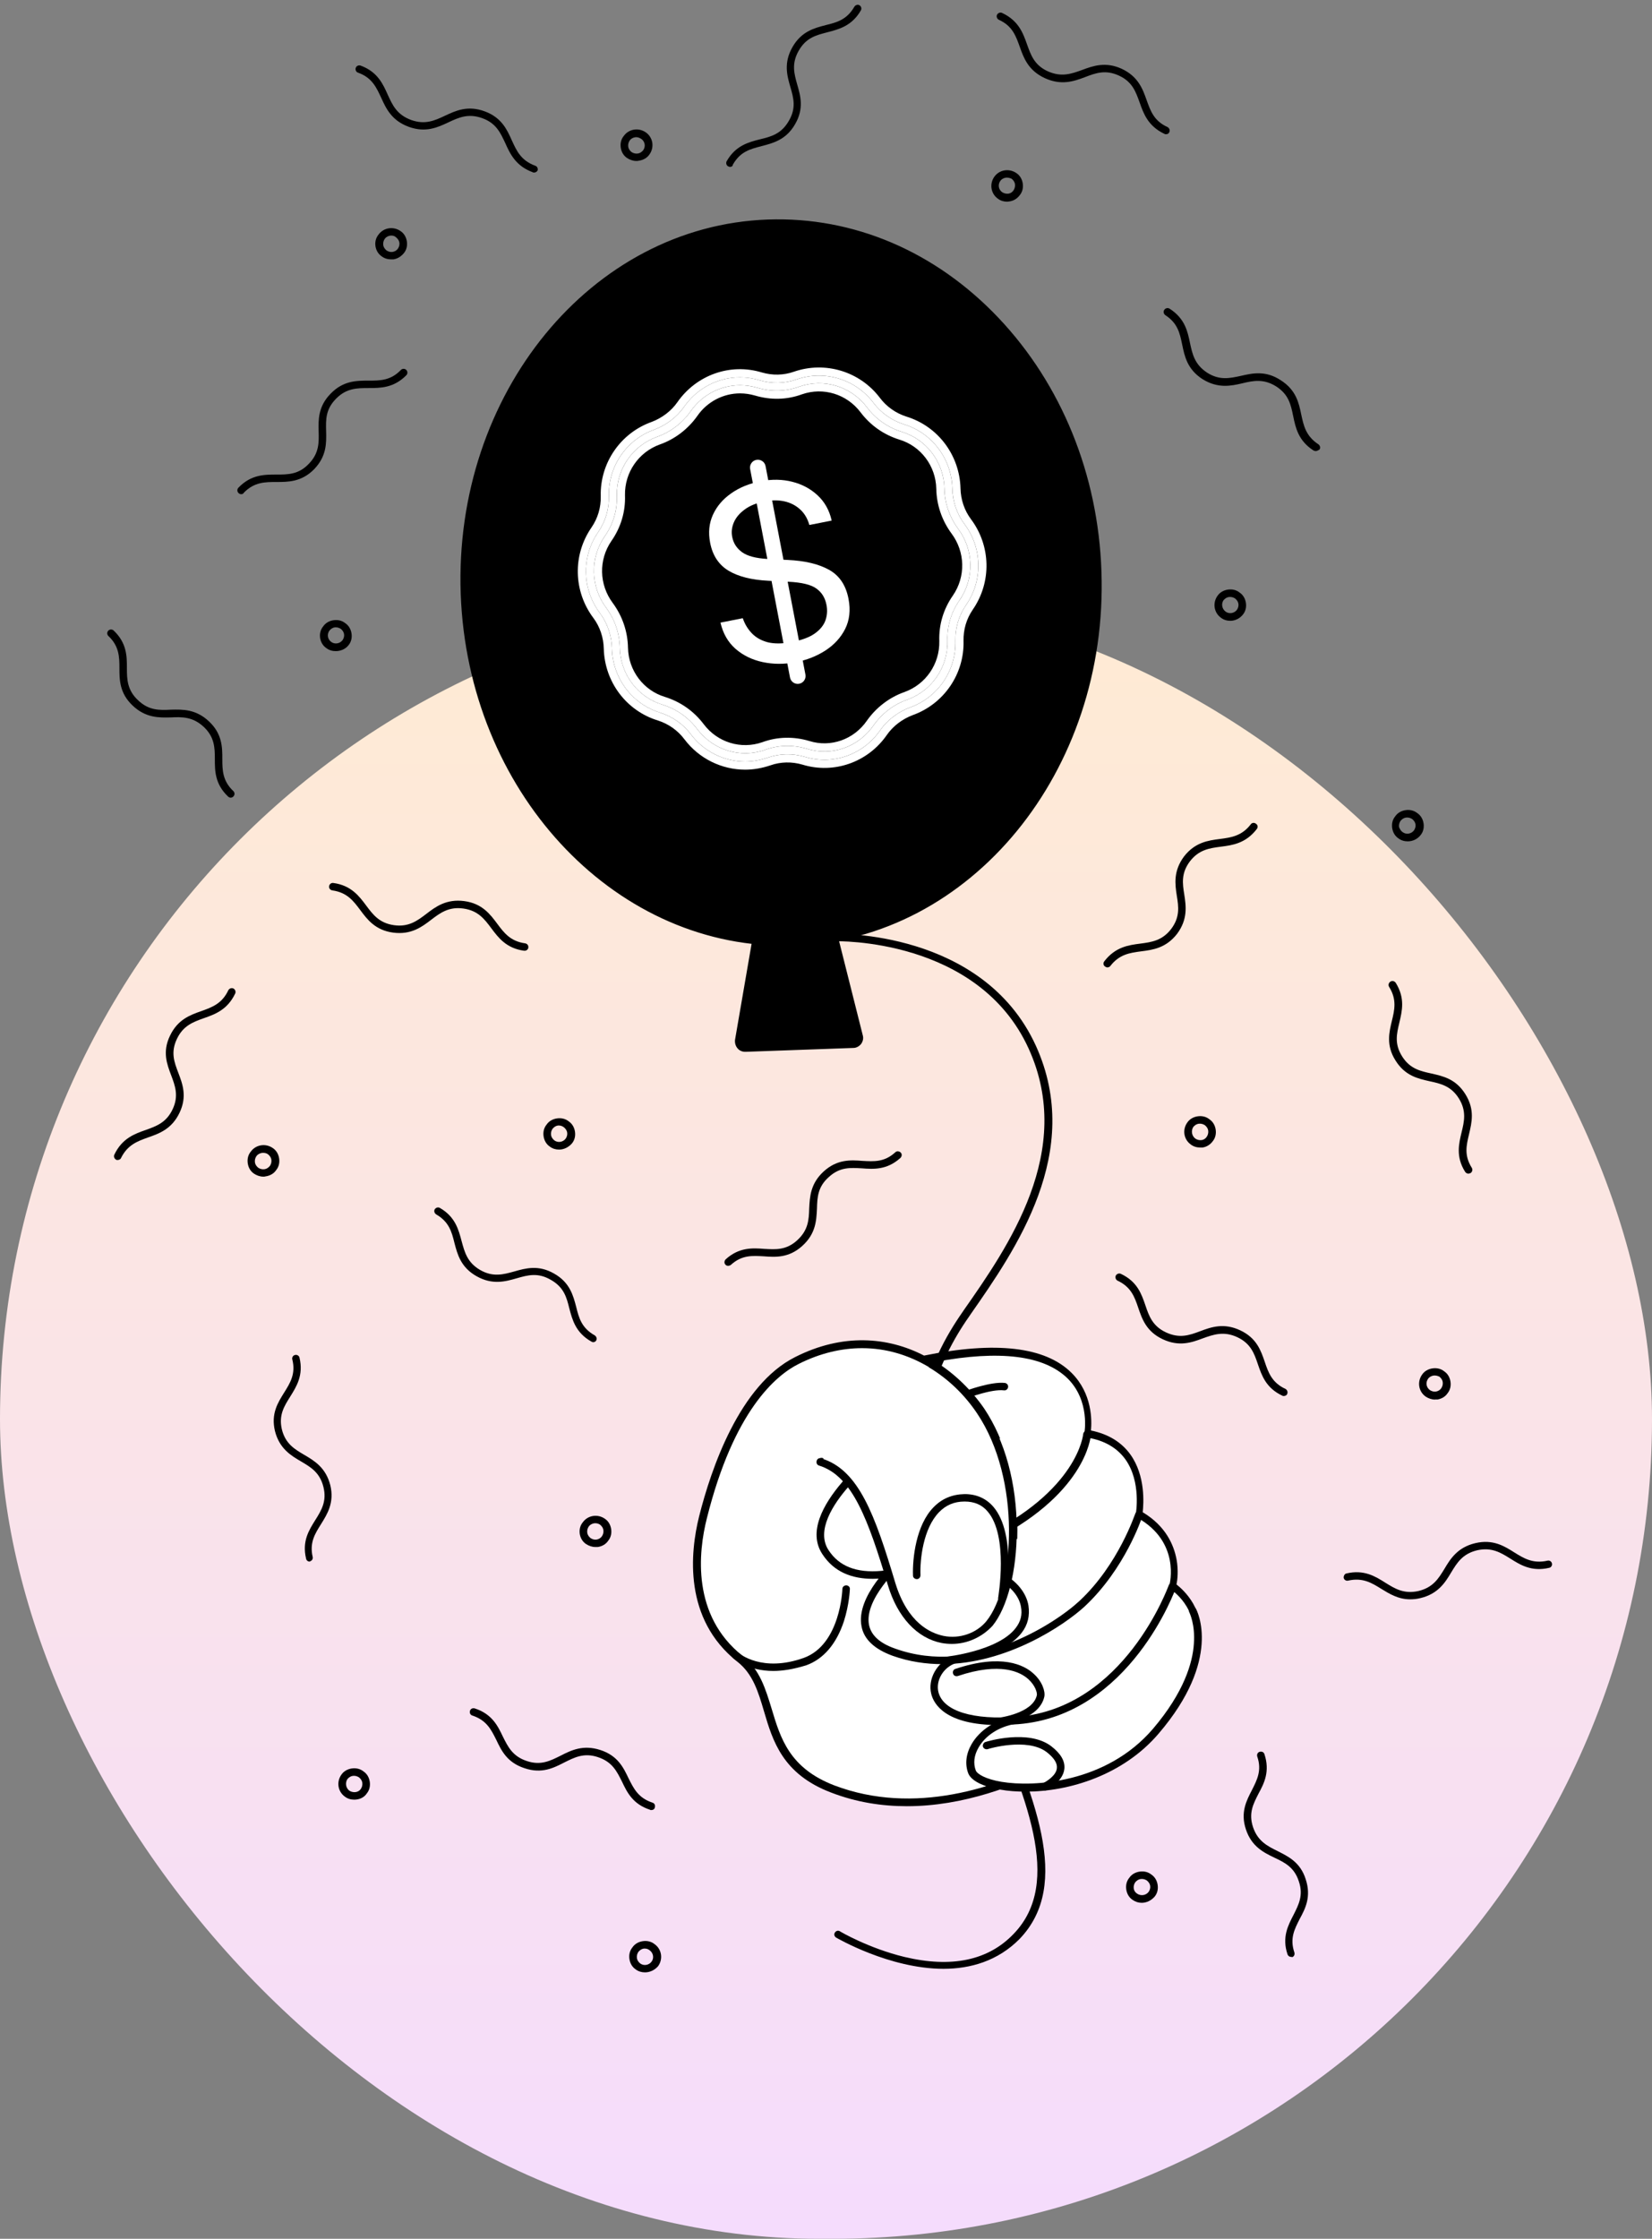
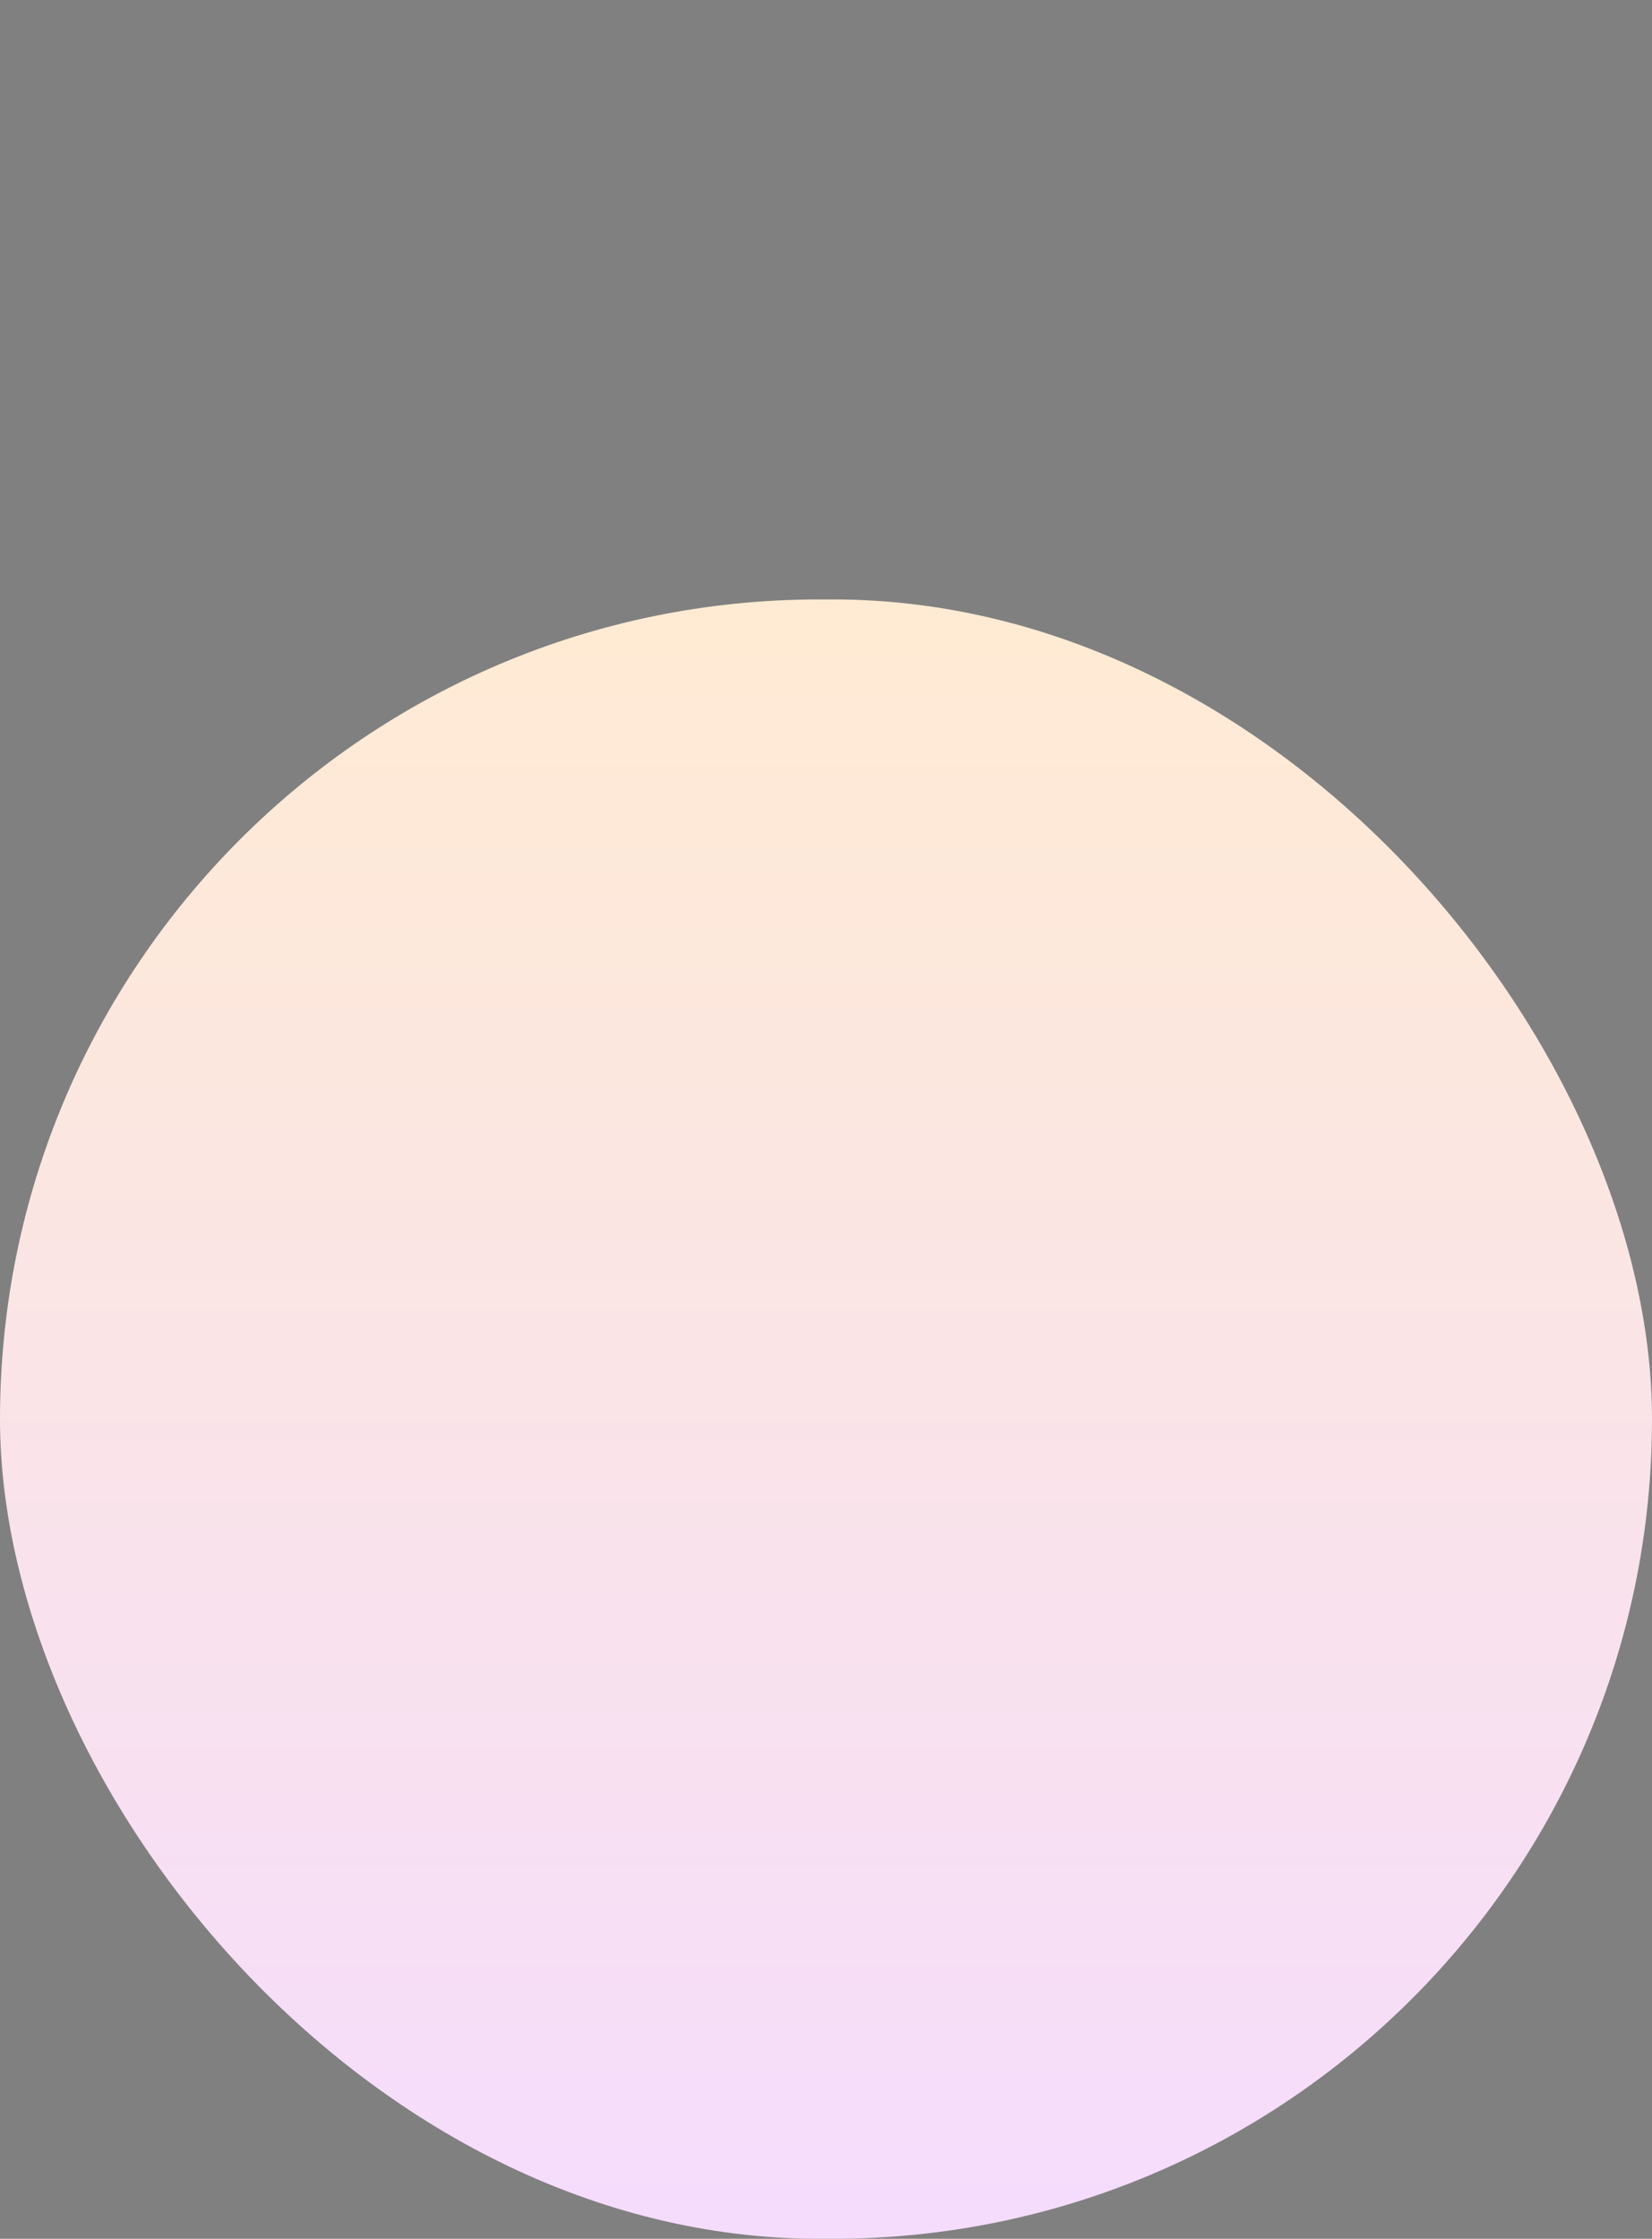
<svg xmlns="http://www.w3.org/2000/svg" width="203" height="275" viewBox="0 0 203 275" fill="none">
  <rect x="0" y="0" width="203" height="275" fill="#808080" stroke="none" />
  <rect y="73.63" width="203" height="201.37" rx="100.685" fill="url(#paint0_linear_20083_125028)" />
  <g clip-path="url(#clip0_20083_125028)">
    <path d="M100.758 179.546C105.095 180.861 107.08 186.374 109.543 194.516C112.005 202.658 118.805 202.694 121.525 199.372C124.98 195.137 126.12 181.737 120.386 173.266C116.048 166.84 107.411 162.386 97.964 167.132C91.311 170.455 87.856 180.642 86.423 186.374C85.173 191.376 84.806 198.897 90.944 203.753C95.98 207.733 92.745 216.058 102.338 219.745C122.444 227.413 145.784 206.09 146.85 201.672C147.916 197.291 144.057 194.808 144.057 194.808C144.057 194.808 145.6 189.185 139.94 186.009C139.94 186.009 141.52 177.356 133.581 176.078C133.581 176.078 136.338 162.276 113.512 167.023" fill="white" />
    <path d="M111.454 221.863C108.366 221.863 105.242 221.388 102.118 220.183C96.163 217.92 94.95 213.83 93.884 210.216C93.186 207.843 92.524 205.615 90.613 204.118C83.96 198.861 84.806 190.682 85.908 186.264C87.379 180.423 90.87 170.126 97.707 166.694C103.551 163.737 109.101 164.212 113.549 166.512C122.334 164.723 128.435 165.416 131.67 168.629C134.243 171.185 134.169 174.508 134.059 175.713C136.191 176.151 137.808 177.137 138.911 178.67C140.785 181.299 140.528 184.694 140.418 185.753C143.285 187.469 144.24 189.806 144.571 191.522C144.828 192.909 144.681 194.078 144.571 194.625C145.453 195.319 148.247 197.839 147.291 201.782C146.629 204.484 139.278 211.859 129.685 216.861C124.87 219.38 118.364 221.863 111.454 221.863ZM105.94 165.599C103.478 165.599 100.831 166.183 98.148 167.534C95.355 168.921 90.172 173.266 86.864 186.483C85.798 190.682 84.989 198.423 91.238 203.388C93.37 205.068 94.068 207.441 94.84 209.96C95.906 213.502 97.009 217.19 102.522 219.307C112.336 223.031 122.517 219.599 129.317 216.058C138.837 211.092 145.894 203.753 146.446 201.599C147.438 197.583 143.909 195.246 143.873 195.246C143.689 195.137 143.615 194.918 143.689 194.735C143.762 194.516 145.049 189.404 139.793 186.447C139.609 186.337 139.536 186.155 139.572 185.972C139.572 185.936 140.271 182.029 138.286 179.254C137.257 177.83 135.676 176.917 133.618 176.589C133.508 176.552 133.397 176.516 133.324 176.406C133.25 176.297 133.213 176.187 133.25 176.041C133.25 176.005 133.985 172.098 131.192 169.323C128.288 166.475 122.848 165.818 114.982 167.278C117.372 168.775 119.393 170.784 120.937 173.011C123.547 176.917 125.017 182.212 125.017 187.907C125.017 192.909 123.877 197.4 122.04 199.664C120.606 201.417 118.217 202.256 115.901 201.782C112.887 201.198 110.461 198.605 109.285 194.662C106.859 186.63 104.948 181.262 100.831 179.984C100.574 179.911 100.464 179.656 100.537 179.4C100.611 179.145 100.868 178.999 101.125 179.108C105.72 180.496 107.705 186.082 110.204 194.406C111.711 199.335 114.541 200.577 116.122 200.905C118.107 201.307 120.165 200.577 121.378 199.116C124.87 194.845 125.715 181.7 120.239 173.558C116.967 169.068 111.895 165.599 105.94 165.599Z" fill="black" />
    <path d="M104.838 128.248L91.606 128.722C91.091 128.759 90.687 128.284 90.76 127.809L92.966 115.03C93.002 114.665 93.333 114.41 93.701 114.373L101.53 114.081C101.897 114.045 102.265 114.337 102.338 114.702L105.499 127.298C105.683 127.736 105.352 128.211 104.838 128.248Z" fill="black" />
    <path d="M91.569 129.197C91.201 129.197 90.87 129.051 90.65 128.796C90.393 128.503 90.282 128.138 90.319 127.737L92.524 114.958C92.598 114.374 93.076 113.935 93.701 113.899L101.566 113.607C102.155 113.57 102.706 113.972 102.853 114.593L106.014 127.153C106.124 127.518 106.051 127.883 105.83 128.211C105.61 128.503 105.242 128.722 104.874 128.722L91.642 129.197C91.606 129.197 91.569 129.197 91.569 129.197ZM101.64 114.52L93.774 114.812C93.627 114.812 93.48 114.921 93.48 115.067L91.238 127.846C91.238 127.956 91.238 128.065 91.311 128.138C91.348 128.175 91.422 128.248 91.569 128.248L104.801 127.773C104.948 127.773 105.021 127.7 105.058 127.627C105.095 127.591 105.132 127.481 105.095 127.372L101.934 114.775C101.897 114.629 101.787 114.52 101.64 114.52Z" fill="black" />
    <path d="M115.938 241.835C109.285 241.835 102.816 238.037 102.743 238.001C102.522 237.855 102.449 237.599 102.596 237.38C102.743 237.161 103 237.088 103.22 237.234C103.257 237.271 106.749 239.315 111.123 240.374C116.93 241.762 121.451 240.812 124.576 237.526C130.641 231.21 126.12 220.695 120.863 208.5C118.989 204.118 117.041 199.627 115.46 195.027C109.322 177.063 114.137 167.096 118.29 161.144L118.437 160.925C123.877 153.148 132.111 141.392 126.414 128.832C120.202 115.14 102.706 115.615 102.559 115.615L93.223 115.943C92.966 115.943 92.745 115.761 92.745 115.505C92.745 115.25 92.929 115.031 93.186 115.031L102.522 114.702C102.706 114.702 120.79 114.191 127.296 128.467C133.213 141.501 124.796 153.514 119.246 161.473L119.099 161.692C110.719 173.595 113.255 185.607 116.379 194.735C117.96 199.299 119.871 203.79 121.746 208.135C127.112 220.621 131.78 231.429 125.274 238.183C122.591 240.885 119.246 241.835 115.938 241.835Z" fill="black" />
    <path d="M135.051 70.158C135.933 94.511 119.209 114.921 97.744 115.688C76.242 116.454 58.121 97.322 57.239 72.933C56.356 48.58 73.08 28.17 94.546 27.403C116.048 26.636 134.169 45.805 135.051 70.158Z" fill="black" />
    <path d="M91.576 93.542C89.014 93.542 86.519 92.351 84.901 90.206C83.957 88.947 82.642 88.028 81.159 87.552C77.687 86.496 75.293 83.331 75.192 79.655C75.158 78.089 74.653 76.558 73.709 75.298C71.517 72.371 71.416 68.389 73.506 65.36C74.417 64.032 74.855 62.501 74.821 60.935C74.72 57.293 76.979 53.991 80.418 52.766C81.867 52.221 83.182 51.234 84.058 49.975C86.149 46.98 89.857 45.652 93.329 46.707C94.847 47.15 96.431 47.116 97.881 46.605C101.319 45.414 105.129 46.571 107.32 49.464C108.264 50.724 109.579 51.643 111.062 52.119C114.535 53.174 116.928 56.34 117.029 60.016C117.063 61.581 117.569 63.113 118.513 64.373C120.704 67.3 120.805 71.282 118.715 74.311C117.805 75.639 117.366 77.17 117.4 78.736C117.501 82.378 115.243 85.68 111.804 86.905C110.354 87.45 109.039 88.436 108.163 89.696C106.073 92.725 102.331 94.019 98.892 92.963C97.375 92.521 95.79 92.555 94.341 93.066C93.431 93.372 92.487 93.542 91.576 93.542ZM90.936 47.32C88.576 47.32 86.284 48.477 84.868 50.52C83.856 51.949 82.407 53.072 80.755 53.651C77.721 54.74 75.731 57.633 75.799 60.867C75.866 62.637 75.361 64.373 74.316 65.87C72.461 68.559 72.562 72.065 74.484 74.652C75.563 76.115 76.136 77.817 76.17 79.587C76.237 82.82 78.361 85.645 81.429 86.564C83.148 87.109 84.598 88.13 85.677 89.56C87.632 92.147 90.969 93.168 94.004 92.112C95.656 91.5 97.442 91.466 99.162 91.976C102.196 92.929 105.5 91.772 107.354 89.083C108.365 87.654 109.815 86.531 111.467 85.952C114.501 84.863 116.49 81.969 116.423 78.736C116.355 76.966 116.861 75.23 117.906 73.733C119.76 71.044 119.659 67.538 117.737 64.951C116.658 63.488 116.085 61.786 116.052 60.016C115.984 56.782 113.86 53.957 110.793 53.038C109.073 52.494 107.624 51.473 106.545 50.043C104.589 47.456 101.252 46.435 98.218 47.49C96.566 48.103 94.779 48.137 93.06 47.626C92.352 47.422 91.644 47.32 90.936 47.32Z" fill="white" />
    <path fill-rule="evenodd" clip-rule="evenodd" d="M84.103 90.809L84.101 90.806C83.286 89.719 82.149 88.921 80.86 88.506C76.974 87.321 74.305 83.778 74.192 79.683L74.192 79.677C74.163 78.31 73.722 76.983 72.909 75.898L72.908 75.898C70.462 72.63 70.347 68.179 72.683 64.793C73.471 63.643 73.85 62.319 73.822 60.959C73.71 56.889 76.233 53.2 80.073 51.827C81.343 51.348 82.486 50.484 83.238 49.404L83.238 49.403C85.569 46.063 89.718 44.568 93.615 45.749C94.936 46.133 96.305 46.1 97.548 45.662L97.553 45.66L97.553 45.66C101.401 44.328 105.664 45.622 108.117 48.861L108.12 48.865C108.935 49.952 110.073 50.749 111.361 51.165C115.248 52.35 117.916 55.893 118.029 59.988L118.029 59.994C118.059 61.361 118.5 62.688 119.313 63.773L119.313 63.773C121.759 67.04 121.874 71.492 119.539 74.878C118.751 76.027 118.371 77.351 118.4 78.712C118.512 82.782 115.989 86.471 112.148 87.844C110.879 88.322 109.736 89.186 108.985 90.266C106.65 93.647 102.463 95.102 98.606 93.922C97.284 93.538 95.916 93.571 94.673 94.009L94.66 94.013L94.66 94.013C93.66 94.35 92.609 94.542 91.576 94.542C88.706 94.542 85.913 93.208 84.103 90.809ZM111.804 86.905C114.028 86.112 115.758 84.451 116.676 82.391C117.177 81.266 117.436 80.022 117.4 78.736C117.4 78.729 117.4 78.722 117.4 78.716C117.4 78.71 117.4 78.704 117.399 78.699C117.39 78.159 117.438 77.623 117.541 77.098C117.679 76.398 117.917 75.717 118.255 75.074C118.392 74.813 118.545 74.559 118.715 74.311C118.717 74.308 118.719 74.305 118.721 74.302C118.723 74.3 118.724 74.299 118.725 74.297C120.804 71.271 120.701 67.299 118.516 64.377C118.515 64.376 118.515 64.375 118.514 64.374C118.514 64.374 118.513 64.373 118.513 64.373C117.569 63.113 117.063 61.582 117.029 60.016C117.029 60.01 117.029 60.004 117.029 59.997C117.029 59.997 117.029 59.996 117.029 59.995C116.92 56.335 114.537 53.184 111.082 52.125C111.077 52.124 111.072 52.122 111.067 52.121C111.066 52.12 111.064 52.12 111.062 52.119C109.579 51.643 108.264 50.724 107.32 49.465C107.319 49.463 107.318 49.462 107.317 49.46C107.317 49.46 107.317 49.46 107.317 49.46C105.13 46.577 101.337 45.421 97.907 46.596C97.901 46.598 97.895 46.601 97.888 46.603C97.886 46.604 97.883 46.605 97.881 46.605C96.432 47.116 94.849 47.15 93.332 46.708C93.331 46.708 93.33 46.708 93.329 46.708C93.328 46.707 93.327 46.707 93.325 46.706C92.534 46.466 91.73 46.35 90.936 46.349C88.255 46.346 85.685 47.657 84.072 49.956C84.07 49.959 84.068 49.962 84.066 49.964C84.064 49.968 84.061 49.971 84.058 49.975C83.187 51.227 81.882 52.211 80.442 52.757C80.439 52.758 80.437 52.759 80.435 52.76C80.429 52.762 80.423 52.764 80.418 52.766C76.994 53.986 74.74 57.264 74.82 60.887C74.82 60.893 74.82 60.898 74.82 60.904C74.821 60.914 74.821 60.925 74.821 60.935C74.855 62.486 74.425 64.004 73.531 65.323C73.53 65.325 73.529 65.326 73.528 65.327C73.521 65.338 73.514 65.349 73.506 65.36C71.844 67.77 71.568 70.783 72.628 73.388C72.9 74.058 73.261 74.7 73.709 75.298C73.84 75.473 73.962 75.653 74.076 75.837C74.775 76.969 75.154 78.274 75.191 79.606C75.191 79.606 75.191 79.607 75.191 79.607C75.191 79.623 75.192 79.639 75.192 79.655C75.251 81.804 76.094 83.779 77.478 85.259C78.461 86.311 79.717 87.113 81.159 87.552C82.642 88.028 83.957 88.947 84.901 90.207C86.519 92.351 89.014 93.542 91.576 93.542C92.487 93.542 93.431 93.372 94.341 93.066C95.79 92.555 97.375 92.521 98.892 92.963C102.331 94.019 106.073 92.725 108.163 89.696C109.039 88.437 110.354 87.45 111.804 86.905ZM115.761 81.988C116.207 80.998 116.443 79.902 116.423 78.763C116.423 78.761 116.423 78.759 116.423 78.757C116.423 78.75 116.423 78.743 116.423 78.736C116.399 78.121 116.445 77.509 116.559 76.911C116.71 76.114 116.981 75.34 117.37 74.609C117.526 74.315 117.701 74.028 117.895 73.749C117.895 73.748 117.896 73.747 117.896 73.746C117.899 73.742 117.903 73.737 117.906 73.733C119.76 71.044 119.659 67.54 117.739 64.953C117.738 64.953 117.738 64.953 117.738 64.952C117.738 64.952 117.738 64.952 117.737 64.951C116.664 63.495 116.091 61.803 116.052 60.043C116.052 60.041 116.052 60.039 116.052 60.037C116.052 60.03 116.052 60.023 116.052 60.016C115.984 56.782 113.86 53.957 110.793 53.038C110.79 53.037 110.787 53.036 110.784 53.036C110.779 53.034 110.774 53.032 110.769 53.031C109.062 52.485 107.622 51.469 106.549 50.049C106.548 50.047 106.547 50.046 106.546 50.045C106.546 50.044 106.545 50.044 106.545 50.043C104.589 47.456 101.252 46.435 98.218 47.49C98.21 47.493 98.203 47.496 98.195 47.499C98.194 47.499 98.192 47.5 98.191 47.5C96.547 48.103 94.771 48.134 93.061 47.627C93.061 47.627 93.06 47.627 93.06 47.627C93.057 47.626 93.054 47.625 93.051 47.624C92.346 47.421 91.641 47.32 90.936 47.32C88.576 47.32 86.284 48.477 84.868 50.52C84.865 50.524 84.862 50.528 84.859 50.532C84.859 50.532 84.858 50.533 84.858 50.533C83.847 51.956 82.401 53.074 80.755 53.651C80.753 53.651 80.752 53.652 80.751 53.653C80.746 53.654 80.74 53.656 80.735 53.658C77.712 54.752 75.732 57.64 75.799 60.867C75.799 60.88 75.8 60.894 75.8 60.908C75.8 60.91 75.8 60.912 75.8 60.914C75.857 62.667 75.351 64.386 74.316 65.87C74.309 65.88 74.302 65.89 74.295 65.9C74.294 65.901 74.294 65.902 74.293 65.903C72.827 68.052 72.604 70.718 73.556 73.017C73.793 73.589 74.103 74.138 74.484 74.652C74.643 74.867 74.791 75.088 74.928 75.314C75.72 76.618 76.141 78.078 76.17 79.587C76.17 79.601 76.17 79.615 76.171 79.628C76.171 79.63 76.171 79.632 76.171 79.634C76.222 81.522 76.974 83.268 78.205 84.573C79.069 85.489 80.169 86.187 81.429 86.565C83.148 87.109 84.598 88.13 85.677 89.56C87.632 92.147 90.969 93.168 94.004 92.112C95.656 91.5 97.442 91.466 99.162 91.976C102.196 92.929 105.5 91.772 107.354 89.083C108.365 87.654 109.815 86.531 111.467 85.952C113.423 85.25 114.945 83.797 115.761 81.988ZM111.132 85.01C113.757 84.066 115.478 81.566 115.423 78.765C115.349 76.78 115.918 74.835 117.084 73.163C118.69 70.833 118.605 67.796 116.935 65.547L116.932 65.544C115.732 63.916 115.09 62.014 115.052 60.037C114.993 57.229 113.15 54.788 110.506 53.996L110.498 53.994L110.491 53.992C108.575 53.385 106.952 52.242 105.747 50.645C104.052 48.404 101.173 47.526 98.555 48.432C96.693 49.12 94.689 49.153 92.779 48.586C92.159 48.408 91.545 48.32 90.936 48.32C88.901 48.32 86.917 49.319 85.689 51.089L85.684 51.097L85.684 51.097C84.559 52.687 82.945 53.943 81.089 54.593C78.465 55.537 76.743 58.037 76.799 60.838C76.872 62.823 76.303 64.769 75.137 66.44C73.532 68.77 73.617 71.807 75.287 74.055L75.289 74.058C76.49 75.687 77.132 77.589 77.169 79.567C77.228 82.374 79.072 84.814 81.716 85.607L81.723 85.609L81.731 85.611C83.646 86.218 85.269 87.36 86.474 88.957C88.169 91.199 91.049 92.077 93.666 91.171C95.529 90.483 97.535 90.45 99.446 91.018L99.454 91.02L99.461 91.022C102.065 91.84 104.918 90.853 106.531 88.516L106.537 88.506L106.537 88.506C107.662 86.916 109.277 85.66 111.132 85.01Z" fill="white" />
    <path d="M97.765 81.341C99.134 81.079 100.357 80.599 101.435 79.899C102.512 79.199 103.32 78.316 103.858 77.248C104.394 76.169 104.531 74.947 104.27 73.582L104.264 73.551C103.946 71.89 103.152 70.704 101.881 69.993C100.61 69.282 98.911 68.878 96.786 68.78L94.324 68.659C92.89 68.582 91.844 68.305 91.185 67.828C90.526 67.351 90.123 66.726 89.975 65.954L89.969 65.922C89.858 65.34 89.926 64.757 90.174 64.172C90.431 63.575 90.876 63.045 91.508 62.585C92.138 62.113 92.964 61.78 93.985 61.584C94.849 61.419 95.651 61.419 96.392 61.584C97.133 61.75 97.768 62.072 98.296 62.553C98.835 63.031 99.218 63.665 99.446 64.455C99.449 64.472 99.466 64.484 99.484 64.48L102.181 63.948C102.19 63.946 102.196 63.938 102.194 63.929C101.911 62.678 101.338 61.652 100.476 60.852C99.611 60.042 98.571 59.484 97.356 59.179C96.151 58.872 94.87 58.849 93.511 59.109C92.09 59.381 90.87 59.877 89.851 60.599C88.83 61.309 88.081 62.187 87.604 63.233C87.136 64.265 87.02 65.401 87.257 66.638L87.263 66.67C87.561 68.225 88.315 69.37 89.525 70.103C90.733 70.826 92.367 71.237 94.427 71.337L96.889 71.458C98.531 71.539 99.676 71.819 100.324 72.298C100.981 72.764 101.393 73.431 101.558 74.299L101.565 74.331C101.69 74.986 101.642 75.621 101.421 76.233C101.198 76.835 100.754 77.37 100.091 77.837C99.435 78.291 98.513 78.632 97.323 78.86C96.165 79.081 95.18 79.094 94.367 78.899C93.563 78.691 92.91 78.328 92.407 77.81C91.904 77.292 91.531 76.679 91.286 75.97C91.285 75.969 91.285 75.967 91.285 75.966C91.282 75.95 91.266 75.939 91.249 75.942L88.55 76.475C88.541 76.477 88.535 76.485 88.537 76.494C88.845 77.817 89.458 78.884 90.377 79.695C91.307 80.504 92.421 81.048 93.718 81.326C95.016 81.604 96.365 81.609 97.765 81.341ZM97.077 83.221C97.177 83.745 97.683 84.088 98.206 83.988C98.729 83.888 99.072 83.382 98.972 82.859L94.073 57.253C93.973 56.729 93.468 56.386 92.944 56.486C92.421 56.587 92.078 57.092 92.178 57.615L97.077 83.221Z" fill="white" />
-     <path d="M96.347 116.162C75.175 116.162 57.496 97.067 56.614 72.969C55.731 48.397 72.639 27.732 94.362 26.965V27.44V26.965C104.874 26.6 114.946 30.872 122.701 39.05C130.42 47.192 134.941 58.255 135.345 70.158C136.227 94.73 119.32 115.396 97.597 116.162C97.192 116.126 96.788 116.162 96.347 116.162ZM95.649 27.841C95.244 27.841 94.803 27.841 94.399 27.878C73.228 28.645 56.687 48.835 57.569 72.933C58.415 96.556 75.727 115.249 96.347 115.249C96.751 115.249 97.156 115.249 97.56 115.213C118.768 114.446 135.272 94.255 134.426 70.194C133.985 58.511 129.611 47.703 122.04 39.707C114.762 32.04 105.463 27.841 95.649 27.841Z" fill="black" />
    <path d="M118.805 171.733C118.621 171.733 118.437 171.623 118.364 171.44C118.254 171.185 118.401 170.929 118.621 170.856C118.732 170.82 121.746 169.688 123.473 169.87C123.73 169.907 123.914 170.126 123.877 170.382C123.841 170.637 123.62 170.82 123.363 170.783C121.856 170.601 118.989 171.696 118.952 171.696C118.915 171.696 118.879 171.733 118.805 171.733Z" fill="black" />
    <path d="M146.519 197.875C146.519 197.875 149.68 203.717 141.961 212.699C134.243 221.68 120.386 220.183 119.43 217.701C118.474 215.218 120.79 212.005 124.686 211.348C128.582 210.69 133.838 202.475 133.838 202.475" fill="white" />
    <path d="M126.046 220.074C124.943 220.074 123.877 220.001 122.885 219.819C120.753 219.453 119.356 218.723 118.989 217.847C118.548 216.715 118.695 215.437 119.393 214.232C120.386 212.516 122.334 211.238 124.613 210.837C128.251 210.216 133.397 202.257 133.471 202.184C133.618 201.964 133.912 201.891 134.132 202.037C134.353 202.184 134.426 202.476 134.279 202.695C134.059 203.023 128.839 211.056 124.796 211.75C122.775 212.078 121.084 213.173 120.239 214.67C119.687 215.62 119.577 216.606 119.908 217.482C120.092 217.92 121.121 218.541 123.069 218.869C127.002 219.526 135.933 219.052 141.667 212.37C145.527 207.843 146.556 204.192 146.703 201.928C146.887 199.482 146.152 198.094 146.152 198.058C146.041 197.839 146.115 197.547 146.335 197.437C146.556 197.328 146.85 197.401 146.96 197.62C147.107 197.875 150.195 203.827 142.366 212.954C138.028 218.029 131.412 220.074 126.046 220.074Z" fill="black" />
    <path d="M144.056 194.845C144.056 194.845 138.69 210.216 125.09 211.311C112.557 212.334 113.586 205.36 117.041 203.9C120.496 202.439 129.795 197.145 129.795 197.145" fill="white" />
    <path d="M122.738 211.896C116.122 211.896 114.725 209.267 114.431 208.062C113.99 206.273 115.093 204.265 116.894 203.498C120.275 202.074 129.501 196.816 129.575 196.78C129.795 196.634 130.089 196.743 130.199 196.962C130.31 197.181 130.236 197.474 130.016 197.583C129.648 197.802 120.643 202.95 117.225 204.374C115.828 204.958 114.982 206.492 115.313 207.843C115.901 210.18 119.54 211.311 125.054 210.873C138.176 209.814 143.542 194.881 143.615 194.735C143.689 194.48 143.983 194.37 144.203 194.443C144.461 194.516 144.571 194.808 144.498 195.027C144.461 195.173 138.874 210.691 125.127 211.786C124.245 211.859 123.436 211.896 122.738 211.896Z" fill="black" />
    <path d="M133.581 176.151C133.581 176.151 133.103 183.344 120.9 189.185C112.189 193.348 104.691 195.538 101.456 190.646C98.075 185.571 109.212 177.392 109.212 177.392" fill="white" />
    <path d="M107.264 193.932C104.654 193.932 102.485 193.092 101.052 190.901C97.487 185.497 108.477 177.355 108.918 177.027C109.138 176.881 109.432 176.917 109.579 177.136C109.726 177.355 109.69 177.648 109.469 177.794C109.432 177.83 106.676 179.838 104.397 182.467C102.338 184.767 100.243 188.053 101.824 190.426C104.397 194.333 110.204 193.822 120.68 188.783C132.442 183.124 133.103 176.224 133.103 176.151C133.14 175.895 133.36 175.712 133.618 175.712C133.875 175.712 134.059 175.968 134.059 176.224C134.022 176.516 133.434 183.745 121.121 189.66C116.306 191.887 111.307 193.932 107.264 193.932Z" fill="black" />
    <path d="M139.903 186.045C139.903 186.045 137.881 192.362 132.956 196.962C129.354 200.321 119.43 206.382 109.837 202.95C101.456 199.956 110.351 191.96 110.351 191.96" fill="white" />
    <path d="M115.791 204.411C113.806 204.411 111.748 204.119 109.69 203.388C107.484 202.585 106.161 201.38 105.867 199.774C105.132 196.086 109.837 191.814 110.057 191.632C110.241 191.449 110.535 191.486 110.719 191.668C110.902 191.851 110.866 192.143 110.682 192.325C110.645 192.362 106.161 196.415 106.786 199.591C107.043 200.869 108.109 201.855 110.02 202.512C119.687 205.981 129.648 199.445 132.662 196.634C137.44 192.179 139.462 185.972 139.499 185.936C139.572 185.68 139.83 185.571 140.087 185.644C140.344 185.717 140.454 185.972 140.381 186.228C140.307 186.484 138.249 192.69 133.287 197.327C130.788 199.628 123.694 204.411 115.791 204.411Z" fill="black" />
    <path d="M128.362 219.928C128.178 219.928 128.031 219.818 127.921 219.672C127.81 219.453 127.921 219.161 128.141 219.051C128.582 218.832 129.795 218.102 129.869 217.189C129.942 216.569 129.501 215.911 128.619 215.218C126.23 213.392 121.415 214.816 121.378 214.853C121.121 214.926 120.863 214.78 120.79 214.561C120.716 214.341 120.863 214.049 121.084 213.976C121.304 213.903 126.377 212.37 129.17 214.487C130.346 215.4 130.898 216.313 130.788 217.299C130.604 218.905 128.619 219.855 128.509 219.928C128.509 219.928 128.435 219.928 128.362 219.928Z" fill="black" />
    <path d="M122.848 211.895C122.628 211.895 122.407 211.713 122.37 211.494C122.334 211.238 122.517 211.019 122.775 210.983C122.811 210.983 126.891 210.471 127.406 208.244C127.479 207.952 127.222 207.039 126.377 206.273C125.384 205.36 122.922 204.119 117.702 205.871C117.445 205.944 117.188 205.835 117.114 205.579C117.041 205.323 117.151 205.068 117.408 204.995C123.069 203.096 125.862 204.52 127.002 205.579C128.068 206.528 128.472 207.77 128.325 208.427C127.663 211.311 123.069 211.859 122.885 211.895H122.848Z" fill="black" />
    <path d="M116.342 204.41C116.122 204.41 115.901 204.228 115.865 204.009C115.828 203.753 116.012 203.534 116.269 203.498C116.342 203.498 122.628 202.804 124.796 199.993C125.421 199.189 125.642 198.35 125.458 197.364C125.237 196.086 124.208 194.845 122.664 194.078C119.614 192.508 115.313 192.909 110.829 195.1C110.608 195.21 110.314 195.137 110.204 194.881C110.094 194.662 110.167 194.37 110.425 194.26C115.166 191.924 119.797 191.522 123.106 193.238C124.907 194.151 126.119 195.648 126.377 197.218C126.561 198.459 126.303 199.591 125.531 200.577C123.105 203.717 116.636 204.411 116.342 204.447C116.342 204.411 116.342 204.41 116.342 204.41Z" fill="black" />
    <path d="M100.758 179.546C105.095 180.861 107.08 186.374 109.543 194.516C112.005 202.658 118.805 202.695 121.525 199.372C124.98 195.137 126.12 181.737 120.386 173.266C118.842 171.003 116.783 168.995 114.358 167.534" fill="white" />
    <path d="M116.967 201.928C116.563 201.928 116.122 201.891 115.718 201.818C112.704 201.234 110.278 198.642 109.101 194.698C106.676 186.666 104.764 181.299 100.648 180.021C100.39 179.948 100.28 179.692 100.353 179.437C100.427 179.181 100.684 179.035 100.942 179.145C105.536 180.532 107.521 186.118 110.02 194.443C111.527 199.372 114.358 200.613 115.938 200.942C117.923 201.344 119.981 200.613 121.194 199.153C124.686 194.881 125.531 181.737 120.055 173.595C118.511 171.295 116.489 169.36 114.174 167.972C113.953 167.826 113.88 167.571 114.027 167.315C114.174 167.059 114.431 167.023 114.688 167.169C117.114 168.629 119.246 170.674 120.863 173.047C123.51 176.954 124.943 182.248 124.943 187.944C124.943 192.946 123.804 197.437 121.966 199.701C120.68 201.088 118.879 201.928 116.967 201.928Z" fill="black" />
    <path d="M123.106 196.743C123.069 196.743 123.069 196.743 123.032 196.743C122.775 196.706 122.591 196.451 122.664 196.195C122.664 196.122 123.951 188.71 121.378 185.68C120.68 184.84 119.724 184.439 118.548 184.439C118.548 184.439 118.548 184.439 118.511 184.439C117.261 184.439 116.232 184.877 115.387 185.753C113.439 187.761 113.034 191.558 113.108 193.493C113.108 193.749 112.924 193.968 112.667 193.968C112.409 193.968 112.189 193.786 112.189 193.53C112.115 191.449 112.556 187.323 114.725 185.132C115.754 184.074 117.004 183.562 118.511 183.526C118.511 183.526 118.511 183.526 118.548 183.526C120.018 183.526 121.194 184.074 122.076 185.096C124.943 188.455 123.62 196.049 123.583 196.378C123.51 196.597 123.326 196.743 123.106 196.743Z" fill="black" />
    <path d="M95.024 205.25C91.936 205.25 90.209 203.79 90.135 203.717C89.951 203.534 89.915 203.242 90.099 203.059C90.282 202.877 90.576 202.84 90.76 203.023C90.87 203.132 93.664 205.469 98.773 203.644C103.294 202.001 103.514 195.21 103.514 195.173C103.514 194.917 103.735 194.735 103.992 194.735C104.25 194.735 104.47 194.954 104.433 195.21C104.433 195.283 104.36 197.072 103.698 199.153C102.779 201.928 101.199 203.79 99.067 204.556C97.523 205.031 96.2 205.25 95.024 205.25Z" fill="black" />
    <path d="M157.767 171.477C157.693 171.477 157.62 171.477 157.583 171.441C155.561 170.492 155.047 168.958 154.569 167.571C154.128 166.256 153.687 165.015 152.033 164.248C150.379 163.481 149.129 163.92 147.806 164.394C146.446 164.905 144.902 165.453 142.88 164.504C140.859 163.554 140.344 162.021 139.866 160.633C139.425 159.319 138.984 158.078 137.33 157.311C137.11 157.201 136.999 156.909 137.11 156.69C137.22 156.471 137.514 156.362 137.734 156.471C139.756 157.42 140.271 158.954 140.748 160.341C141.19 161.656 141.631 162.897 143.285 163.664C144.939 164.431 146.115 164.029 147.475 163.518C148.835 163.007 150.379 162.459 152.4 163.408C154.422 164.358 154.936 165.891 155.414 167.279C155.855 168.593 156.296 169.834 157.95 170.601C158.171 170.711 158.281 171.003 158.171 171.222C158.134 171.368 157.95 171.477 157.767 171.477Z" fill="black" />
    <path d="M158.649 240.374C158.465 240.374 158.281 240.265 158.208 240.046C157.509 237.964 158.281 236.504 158.943 235.226C159.568 233.985 160.192 232.816 159.604 231.1C159.053 229.384 157.914 228.8 156.59 228.179C155.304 227.559 153.797 226.829 153.099 224.711C152.4 222.63 153.172 221.169 153.834 219.891C154.458 218.65 155.083 217.482 154.495 215.766C154.422 215.51 154.532 215.254 154.789 215.181C155.047 215.108 155.304 215.218 155.377 215.473C156.076 217.591 155.341 219.052 154.642 220.33C154.017 221.571 153.393 222.703 153.981 224.455C154.569 226.171 155.745 226.756 156.995 227.376C158.281 228.033 159.788 228.727 160.45 230.845C161.148 232.962 160.413 234.423 159.715 235.701C159.09 236.942 158.465 238.074 159.053 239.827C159.127 240.082 159.016 240.338 158.759 240.411C158.759 240.374 158.722 240.374 158.649 240.374Z" fill="black" />
    <path d="M136.08 118.828C135.97 118.828 135.897 118.792 135.786 118.719C135.566 118.572 135.529 118.28 135.713 118.061C137.073 116.309 138.69 116.09 140.124 115.907C141.52 115.725 142.807 115.542 143.909 114.118C145.012 112.658 144.828 111.38 144.608 110.029C144.387 108.605 144.167 106.998 145.49 105.209C146.85 103.457 148.467 103.238 149.901 103.055C151.297 102.873 152.584 102.69 153.687 101.266C153.834 101.047 154.128 101.011 154.348 101.193C154.569 101.339 154.605 101.631 154.422 101.85C153.062 103.603 151.444 103.822 150.011 104.004C148.614 104.187 147.328 104.37 146.225 105.793C145.122 107.254 145.306 108.532 145.527 109.883C145.747 111.307 145.968 112.913 144.645 114.702C143.285 116.455 141.667 116.674 140.234 116.856C138.837 117.039 137.551 117.222 136.448 118.646C136.374 118.755 136.227 118.828 136.08 118.828Z" fill="black" />
    <path d="M180.445 144.167C180.298 144.167 180.151 144.094 180.041 143.948C178.865 142.086 179.269 140.479 179.6 139.092C179.93 137.741 180.224 136.463 179.269 134.929C178.313 133.396 177.027 133.104 175.667 132.812C174.233 132.483 172.653 132.154 171.477 130.256C170.3 128.394 170.705 126.787 171.035 125.4C171.366 124.049 171.66 122.771 170.705 121.238C170.558 121.019 170.631 120.726 170.852 120.58C171.072 120.434 171.366 120.507 171.513 120.726C172.689 122.625 172.285 124.195 171.954 125.619C171.624 127.006 171.33 128.211 172.285 129.745C173.241 131.278 174.527 131.57 175.887 131.862C177.321 132.191 178.901 132.52 180.077 134.418C181.254 136.317 180.849 137.887 180.519 139.311C180.188 140.698 179.894 141.903 180.849 143.436C180.996 143.656 180.923 143.948 180.702 144.094C180.592 144.13 180.519 144.167 180.445 144.167Z" fill="black" />
    <path d="M161.663 55.408C161.589 55.408 161.479 55.371 161.405 55.335C159.531 54.13 159.2 52.523 158.906 51.099C158.612 49.675 158.355 48.471 156.848 47.485C155.304 46.499 154.017 46.755 152.657 47.083C151.261 47.412 149.643 47.74 147.769 46.572C145.894 45.367 145.563 43.761 145.269 42.337C144.975 40.913 144.718 39.708 143.211 38.722C142.991 38.576 142.917 38.284 143.064 38.065C143.211 37.846 143.505 37.773 143.726 37.919C145.6 39.124 145.931 40.694 146.225 42.118C146.519 43.468 146.776 44.746 148.32 45.769C149.864 46.755 151.114 46.462 152.474 46.17C153.907 45.842 155.524 45.477 157.399 46.718C159.274 47.923 159.604 49.493 159.898 50.917C160.192 52.268 160.45 53.546 161.993 54.568C162.214 54.714 162.288 55.006 162.14 55.225C161.957 55.335 161.81 55.408 161.663 55.408Z" fill="black" />
    <path d="M143.285 16.486C143.211 16.486 143.138 16.486 143.101 16.45C141.079 15.501 140.528 13.967 140.05 12.616C139.572 11.302 139.168 10.06 137.514 9.294C135.86 8.527 134.647 8.965 133.324 9.476C131.964 9.987 130.42 10.535 128.362 9.586C126.34 8.637 125.789 7.103 125.311 5.752C124.833 4.438 124.429 3.196 122.738 2.43C122.517 2.32 122.407 2.028 122.517 1.809C122.628 1.59 122.922 1.48 123.142 1.59C125.164 2.539 125.715 4.073 126.193 5.424C126.671 6.738 127.075 7.979 128.729 8.746C130.42 9.513 131.633 9.075 132.956 8.6C134.316 8.089 135.86 7.541 137.845 8.454C139.866 9.403 140.418 10.937 140.895 12.288C141.373 13.602 141.778 14.844 143.468 15.61C143.689 15.72 143.799 16.012 143.689 16.231C143.615 16.413 143.468 16.486 143.285 16.486Z" fill="black" />
    <path d="M89.474 155.485C89.363 155.485 89.216 155.449 89.143 155.339C88.959 155.157 88.996 154.865 89.18 154.682C90.834 153.185 92.488 153.295 93.921 153.404C95.318 153.477 96.604 153.587 97.964 152.345C99.324 151.104 99.398 149.826 99.435 148.439C99.508 147.015 99.582 145.372 101.236 143.875C102.89 142.378 104.544 142.487 105.977 142.597C107.374 142.67 108.66 142.779 110.02 141.538C110.204 141.355 110.498 141.392 110.682 141.574C110.866 141.757 110.829 142.049 110.645 142.232C108.991 143.729 107.337 143.619 105.904 143.51C104.507 143.437 103.22 143.327 101.86 144.568C100.5 145.773 100.427 147.015 100.39 148.475C100.317 149.936 100.243 151.542 98.589 153.039C96.935 154.536 95.281 154.427 93.848 154.317C92.451 154.244 91.164 154.134 89.805 155.376C89.694 155.449 89.584 155.485 89.474 155.485Z" fill="black" />
    <path d="M72.897 164.869C72.823 164.869 72.75 164.832 72.676 164.796C70.728 163.701 70.324 162.094 69.956 160.707C69.625 159.356 69.295 158.114 67.677 157.202C66.097 156.289 64.884 156.617 63.487 157.019C62.09 157.421 60.51 157.859 58.562 156.763C56.614 155.668 56.209 154.062 55.842 152.674C55.511 151.323 55.18 150.082 53.6 149.169C53.379 149.023 53.306 148.767 53.416 148.548C53.563 148.329 53.82 148.256 54.041 148.366C55.952 149.461 56.356 151.068 56.724 152.455C57.092 153.806 57.422 155.084 59.003 155.997C60.583 156.909 61.87 156.544 63.193 156.179C64.59 155.778 66.17 155.339 68.082 156.435C70.03 157.53 70.434 159.137 70.802 160.524C71.132 161.875 71.463 163.116 73.08 164.029C73.301 164.175 73.374 164.431 73.264 164.65C73.228 164.759 73.044 164.869 72.897 164.869Z" fill="black" />
    <path d="M38.052 191.814C37.831 191.814 37.648 191.668 37.611 191.449C37.096 189.295 37.978 187.944 38.75 186.703C39.485 185.534 40.184 184.402 39.743 182.65C39.302 180.861 38.162 180.204 36.986 179.51C35.736 178.78 34.34 177.94 33.788 175.786C33.274 173.631 34.156 172.281 34.928 171.039C35.663 169.871 36.361 168.739 35.92 166.986C35.846 166.731 36.03 166.475 36.251 166.439C36.508 166.366 36.765 166.548 36.802 166.767C37.317 168.921 36.435 170.309 35.663 171.55C34.928 172.719 34.229 173.814 34.634 175.567C35.075 177.356 36.214 178.013 37.39 178.707C38.64 179.437 40.037 180.277 40.588 182.431C41.103 184.585 40.221 185.972 39.449 187.214C38.714 188.382 38.015 189.477 38.419 191.23C38.493 191.486 38.309 191.741 38.089 191.778C38.125 191.814 38.089 191.814 38.052 191.814Z" fill="black" />
    <path d="M173.278 196.451C171.807 196.451 170.705 195.757 169.749 195.173C168.573 194.443 167.47 193.749 165.669 194.151C165.412 194.224 165.154 194.041 165.118 193.822C165.081 193.603 165.228 193.311 165.449 193.274C167.617 192.763 169.014 193.64 170.227 194.406C171.403 195.137 172.506 195.83 174.307 195.429C176.108 194.99 176.769 193.895 177.505 192.69C178.24 191.449 179.122 190.061 181.29 189.55C183.459 189.039 184.856 189.915 186.069 190.682C187.245 191.412 188.348 192.106 190.149 191.704C190.406 191.631 190.663 191.814 190.7 192.033C190.773 192.289 190.59 192.544 190.369 192.581C188.201 193.092 186.804 192.216 185.591 191.449C184.415 190.719 183.312 190.025 181.511 190.427C179.71 190.865 179.048 191.96 178.313 193.165C177.578 194.406 176.696 195.794 174.527 196.305C174.086 196.414 173.682 196.451 173.278 196.451Z" fill="black" />
    <path d="M64.48 116.783C64.443 116.783 64.443 116.783 64.406 116.783C62.201 116.491 61.208 115.14 60.363 114.008C59.517 112.877 58.745 111.854 56.944 111.599C55.143 111.343 54.078 112.146 52.975 112.986C51.835 113.862 50.512 114.848 48.307 114.556C46.101 114.264 45.109 112.913 44.264 111.781C43.418 110.649 42.646 109.627 40.845 109.372C40.588 109.335 40.404 109.116 40.441 108.86C40.478 108.605 40.698 108.422 40.956 108.459C43.161 108.751 44.153 110.102 44.999 111.234C45.844 112.365 46.616 113.388 48.417 113.643C50.218 113.899 51.284 113.096 52.387 112.256C53.526 111.38 54.849 110.394 57.055 110.686C59.26 110.978 60.253 112.329 61.098 113.461C61.943 114.593 62.715 115.615 64.516 115.871C64.774 115.907 64.957 116.126 64.921 116.382C64.921 116.601 64.7 116.783 64.48 116.783Z" fill="black" />
    <path d="M29.635 60.702C29.524 60.702 29.414 60.665 29.304 60.556C29.12 60.373 29.12 60.081 29.304 59.899C30.848 58.292 32.502 58.292 33.972 58.292C35.369 58.292 36.692 58.292 37.942 56.978C39.228 55.663 39.191 54.349 39.155 52.998C39.118 51.574 39.081 49.931 40.625 48.361C42.169 46.755 43.823 46.755 45.293 46.755C46.69 46.755 48.013 46.755 49.263 45.44C49.446 45.258 49.74 45.258 49.924 45.44C50.108 45.623 50.108 45.915 49.924 46.097C48.38 47.667 46.726 47.667 45.293 47.667C43.896 47.667 42.573 47.667 41.286 48.982C40 50.296 40.037 51.538 40.074 52.962C40.11 54.422 40.147 56.028 38.603 57.635C37.059 59.205 35.405 59.205 33.972 59.205C32.575 59.205 31.252 59.205 29.965 60.519C29.892 60.665 29.782 60.702 29.635 60.702Z" fill="black" />
    <path d="M89.694 20.503C89.621 20.503 89.547 20.466 89.474 20.43C89.253 20.32 89.18 20.028 89.29 19.809C90.393 17.874 91.973 17.472 93.407 17.107C94.766 16.779 96.016 16.45 96.935 14.844C97.854 13.274 97.523 12.069 97.119 10.681C96.715 9.294 96.274 7.724 97.376 5.789C98.479 3.854 100.059 3.452 101.456 3.087C102.816 2.758 104.066 2.43 104.985 0.823C105.132 0.604 105.389 0.531 105.61 0.641C105.83 0.787 105.904 1.042 105.793 1.261C104.691 3.196 103.073 3.598 101.677 3.963C100.28 4.328 99.067 4.62 98.148 6.227C97.229 7.833 97.597 9.075 97.964 10.389C98.369 11.777 98.81 13.347 97.707 15.245C96.604 17.18 94.987 17.582 93.59 17.947C92.194 18.312 90.981 18.604 90.062 20.211C90.025 20.43 89.878 20.503 89.694 20.503Z" fill="black" />
    <path d="M14.454 142.487C14.381 142.487 14.307 142.487 14.271 142.45C14.05 142.341 13.94 142.049 14.05 141.83C15.006 139.822 16.549 139.274 17.91 138.799C19.233 138.325 20.446 137.887 21.218 136.244C21.989 134.601 21.512 133.359 21.034 132.081C20.519 130.73 19.931 129.197 20.887 127.225C21.842 125.217 23.386 124.669 24.746 124.195C26.069 123.72 27.282 123.282 28.054 121.639C28.165 121.42 28.459 121.31 28.679 121.42C28.9 121.529 29.01 121.822 28.9 122.041C27.944 124.049 26.4 124.596 25.04 125.071C23.717 125.546 22.504 125.984 21.732 127.627C20.96 129.27 21.401 130.438 21.916 131.789C22.43 133.14 23.019 134.674 22.063 136.682C21.107 138.69 19.564 139.237 18.204 139.712C16.88 140.187 15.667 140.625 14.859 142.268C14.822 142.377 14.638 142.487 14.454 142.487Z" fill="black" />
    <path d="M28.348 97.98C28.238 97.98 28.128 97.944 28.017 97.834C26.4 96.3 26.4 94.657 26.4 93.234C26.4 91.846 26.363 90.532 25.04 89.29C23.717 88.049 22.394 88.049 20.997 88.122C19.527 88.159 17.91 88.195 16.292 86.662C14.675 85.128 14.675 83.485 14.675 82.061C14.675 80.674 14.638 79.359 13.315 78.118C13.131 77.935 13.131 77.643 13.315 77.461C13.499 77.278 13.793 77.278 13.977 77.461C15.594 78.994 15.594 80.637 15.594 82.061C15.594 83.448 15.631 84.763 16.954 86.004C18.277 87.282 19.6 87.246 20.997 87.173C22.467 87.136 24.085 87.1 25.702 88.633C27.319 90.167 27.319 91.81 27.319 93.234C27.319 94.621 27.356 95.935 28.679 97.177C28.863 97.359 28.863 97.651 28.679 97.834C28.569 97.944 28.459 97.98 28.348 97.98Z" fill="black" />
    <path d="M65.619 21.197C65.582 21.197 65.509 21.197 65.472 21.16C63.377 20.393 62.678 18.896 62.09 17.582C61.502 16.341 60.988 15.136 59.26 14.515C57.533 13.894 56.356 14.442 55.107 15.026C53.783 15.647 52.313 16.341 50.218 15.574C48.123 14.807 47.425 13.31 46.837 11.996C46.248 10.754 45.734 9.549 44.006 8.929C43.749 8.856 43.639 8.564 43.712 8.345C43.786 8.089 44.08 7.979 44.3 8.052C46.395 8.819 47.057 10.316 47.645 11.631C48.233 12.909 48.748 14.077 50.512 14.734C52.24 15.355 53.416 14.807 54.666 14.223C55.989 13.602 57.459 12.909 59.554 13.675C61.649 14.442 62.311 15.939 62.899 17.253C63.487 18.531 64.002 19.7 65.766 20.357C66.023 20.43 66.133 20.722 66.06 20.941C65.987 21.087 65.803 21.197 65.619 21.197Z" fill="black" />
    <path d="M80.027 222.338C79.991 222.338 79.917 222.338 79.88 222.301C77.749 221.607 77.05 220.147 76.425 218.833C75.8 217.591 75.249 216.423 73.485 215.839C71.757 215.255 70.581 215.875 69.331 216.496C68.045 217.153 66.575 217.92 64.443 217.19C62.311 216.496 61.612 215.035 60.988 213.721C60.363 212.48 59.812 211.311 58.047 210.727C57.79 210.654 57.68 210.398 57.753 210.143C57.827 209.887 58.084 209.778 58.341 209.851C60.473 210.545 61.172 212.005 61.796 213.319C62.421 214.561 62.972 215.729 64.737 216.313C66.464 216.898 67.641 216.277 68.89 215.656C70.177 214.999 71.647 214.269 73.779 214.962C75.911 215.656 76.609 217.117 77.234 218.431C77.859 219.672 78.41 220.841 80.174 221.425C80.432 221.498 80.542 221.754 80.468 222.009C80.432 222.228 80.248 222.338 80.027 222.338Z" fill="black" />
    <path d="M147.475 140.954C147.07 140.954 146.666 140.844 146.335 140.589C145.453 139.968 145.269 138.763 145.894 137.887C146.188 137.449 146.666 137.193 147.181 137.12C147.695 137.047 148.21 137.157 148.614 137.485C149.055 137.777 149.313 138.252 149.386 138.763C149.46 139.274 149.349 139.786 149.019 140.187C148.725 140.589 148.283 140.881 147.769 140.954C147.695 140.954 147.585 140.954 147.475 140.954ZM146.887 139.859C147.107 140.005 147.365 140.078 147.659 140.041C147.916 140.005 148.136 139.859 148.283 139.64C148.43 139.42 148.504 139.165 148.467 138.873C148.43 138.617 148.283 138.398 148.063 138.216C147.842 138.07 147.585 137.997 147.291 138.033C147.034 138.07 146.813 138.216 146.629 138.435C146.335 138.909 146.446 139.53 146.887 139.859Z" fill="black" />
    <path d="M140.307 233.729C139.903 233.729 139.535 233.62 139.168 233.364C138.727 233.072 138.47 232.597 138.396 232.086C138.323 231.575 138.433 231.064 138.764 230.662C139.058 230.224 139.535 229.969 140.05 229.896C140.565 229.823 141.079 229.932 141.484 230.261C141.925 230.553 142.182 231.027 142.255 231.539C142.329 232.05 142.219 232.561 141.888 232.963C141.484 233.437 140.895 233.729 140.307 233.729ZM139.719 232.597C140.197 232.926 140.822 232.817 141.153 232.378C141.3 232.159 141.373 231.904 141.337 231.648C141.3 231.393 141.153 231.174 140.932 230.991C140.712 230.845 140.454 230.772 140.16 230.808C139.903 230.845 139.683 230.991 139.499 231.21C139.352 231.429 139.278 231.685 139.315 231.977C139.352 232.232 139.499 232.451 139.719 232.597Z" fill="black" />
    <path d="M176.328 171.915C175.924 171.915 175.52 171.769 175.189 171.55C174.307 170.93 174.123 169.725 174.748 168.848C175.042 168.41 175.52 168.155 176.034 168.082C176.549 168.009 177.063 168.118 177.468 168.447C177.909 168.739 178.166 169.214 178.24 169.725C178.313 170.236 178.203 170.747 177.872 171.149C177.578 171.587 177.1 171.842 176.586 171.915C176.512 171.879 176.402 171.915 176.328 171.915ZM176.292 168.958C175.998 168.958 175.667 169.104 175.483 169.36C175.152 169.834 175.262 170.418 175.703 170.747C175.924 170.893 176.181 170.966 176.439 170.93C176.696 170.893 176.953 170.747 177.1 170.528C177.247 170.309 177.321 170.053 177.284 169.761C177.247 169.506 177.1 169.287 176.88 169.104C176.733 169.031 176.512 168.958 176.292 168.958Z" fill="black" />
    <path d="M68.707 141.209C68.302 141.209 67.898 141.1 67.567 140.844C67.126 140.552 66.869 140.077 66.795 139.566C66.722 139.055 66.832 138.544 67.163 138.142C67.457 137.704 67.935 137.449 68.449 137.376C68.964 137.303 69.478 137.412 69.883 137.741C70.324 138.033 70.581 138.507 70.654 139.019C70.728 139.53 70.618 140.041 70.287 140.443C69.883 140.917 69.295 141.209 68.707 141.209ZM68.707 138.252C68.67 138.252 68.596 138.252 68.559 138.252C68.302 138.288 68.082 138.434 67.898 138.654C67.751 138.873 67.677 139.128 67.714 139.42C67.751 139.676 67.898 139.895 68.118 140.077C68.559 140.406 69.184 140.297 69.515 139.858C69.662 139.639 69.736 139.384 69.699 139.128C69.662 138.873 69.515 138.654 69.295 138.471C69.111 138.325 68.89 138.252 68.707 138.252Z" fill="black" />
    <path d="M32.355 144.532C31.95 144.532 31.546 144.386 31.215 144.167C30.774 143.875 30.517 143.4 30.443 142.889C30.37 142.378 30.48 141.867 30.811 141.465C31.436 140.589 32.649 140.406 33.531 141.027C33.972 141.319 34.229 141.794 34.303 142.305C34.376 142.816 34.266 143.327 33.935 143.729C33.641 144.167 33.163 144.423 32.649 144.496C32.538 144.532 32.465 144.532 32.355 144.532ZM32.318 141.611C32.024 141.611 31.693 141.757 31.509 142.013C31.362 142.232 31.289 142.487 31.326 142.779C31.362 143.035 31.509 143.254 31.73 143.437C31.95 143.583 32.208 143.656 32.502 143.619C32.759 143.583 32.98 143.437 33.163 143.218C33.31 142.999 33.384 142.743 33.347 142.451C33.31 142.195 33.163 141.976 32.943 141.794C32.759 141.648 32.538 141.611 32.318 141.611Z" fill="black" />
    <path d="M151.187 76.256C150.783 76.256 150.379 76.146 150.048 75.891C149.166 75.27 148.982 74.065 149.607 73.189C149.901 72.751 150.379 72.495 150.893 72.422C151.408 72.349 151.922 72.459 152.327 72.787C152.768 73.079 153.025 73.554 153.099 74.065C153.172 74.576 153.062 75.087 152.731 75.489C152.363 75.964 151.775 76.256 151.187 76.256ZM150.599 75.124C151.04 75.453 151.665 75.343 151.996 74.905C152.143 74.686 152.216 74.43 152.18 74.175C152.143 73.919 151.996 73.7 151.775 73.517C151.555 73.371 151.297 73.298 151.003 73.335C150.746 73.371 150.526 73.517 150.342 73.736C150.048 74.175 150.158 74.795 150.599 75.124Z" fill="black" />
    <path d="M172.984 103.347C172.579 103.347 172.175 103.237 171.844 102.982C171.403 102.69 171.146 102.215 171.072 101.704C170.999 101.193 171.109 100.682 171.44 100.28C171.734 99.842 172.212 99.586 172.726 99.513C173.241 99.44 173.755 99.55 174.16 99.878C174.601 100.171 174.858 100.645 174.932 101.156C175.005 101.667 174.895 102.179 174.564 102.58C174.16 103.091 173.572 103.347 172.984 103.347ZM172.359 102.215C172.8 102.544 173.425 102.434 173.755 101.996C173.902 101.777 173.976 101.521 173.939 101.266C173.902 101.01 173.755 100.791 173.535 100.609C173.314 100.463 173.057 100.39 172.763 100.426C172.506 100.463 172.285 100.609 172.101 100.828C171.954 101.047 171.881 101.302 171.918 101.594C172.028 101.85 172.138 102.069 172.359 102.215Z" fill="black" />
    <path d="M41.25 79.98C40.845 79.98 40.441 79.87 40.11 79.615C39.669 79.323 39.412 78.848 39.338 78.373C39.265 77.862 39.375 77.351 39.706 76.95C40 76.511 40.478 76.256 40.992 76.183C41.507 76.11 42.022 76.219 42.426 76.548C42.867 76.84 43.124 77.315 43.198 77.826C43.271 78.337 43.161 78.848 42.83 79.25C42.463 79.724 41.874 79.98 41.25 79.98ZM41.286 77.059C41.25 77.059 41.176 77.059 41.139 77.059C40.882 77.096 40.662 77.242 40.478 77.461C40.147 77.935 40.257 78.519 40.698 78.848C41.139 79.177 41.764 79.067 42.095 78.629C42.242 78.41 42.316 78.154 42.279 77.899C42.242 77.643 42.095 77.424 41.874 77.242C41.691 77.132 41.507 77.059 41.286 77.059Z" fill="black" />
    <path d="M48.05 31.858C47.645 31.858 47.241 31.748 46.91 31.493C46.469 31.201 46.212 30.726 46.138 30.251C46.065 29.74 46.175 29.229 46.506 28.827C47.131 27.951 48.344 27.769 49.226 28.389C49.667 28.681 49.924 29.156 49.998 29.667C50.071 30.178 49.961 30.689 49.63 31.091C49.299 31.493 48.858 31.785 48.344 31.858C48.27 31.858 48.16 31.858 48.05 31.858ZM48.086 28.937C47.792 28.937 47.461 29.083 47.278 29.338C47.131 29.558 47.057 29.813 47.094 30.105C47.131 30.361 47.278 30.58 47.498 30.762C47.719 30.909 47.976 30.982 48.233 30.945C48.491 30.909 48.748 30.762 48.895 30.543C49.042 30.324 49.115 30.069 49.079 29.813C49.042 29.558 48.895 29.338 48.674 29.156C48.491 28.973 48.27 28.937 48.086 28.937Z" fill="black" />
    <path d="M78.19 19.772C77.785 19.772 77.381 19.626 77.05 19.407C76.609 19.115 76.352 18.64 76.278 18.129C76.205 17.618 76.315 17.107 76.646 16.705C77.271 15.829 78.484 15.646 79.366 16.267C80.248 16.888 80.432 18.093 79.807 18.969C79.513 19.407 79.035 19.663 78.52 19.736C78.373 19.772 78.3 19.772 78.19 19.772ZM78.19 16.851C77.895 16.851 77.565 16.997 77.381 17.253C77.234 17.472 77.16 17.728 77.197 18.02C77.234 18.275 77.381 18.494 77.602 18.677C77.822 18.823 78.079 18.896 78.373 18.86C78.631 18.823 78.851 18.677 79.035 18.458C79.366 17.983 79.255 17.399 78.814 17.07C78.594 16.924 78.373 16.851 78.19 16.851Z" fill="black" />
-     <path d="M123.767 24.775C123.363 24.775 122.958 24.665 122.628 24.41C121.746 23.789 121.562 22.584 122.187 21.708C122.811 20.831 124.024 20.649 124.907 21.27C125.348 21.562 125.605 22.036 125.678 22.547C125.752 23.059 125.642 23.57 125.311 23.971C125.017 24.373 124.576 24.665 124.061 24.738C123.988 24.738 123.877 24.775 123.767 24.775ZM123.73 21.817C123.436 21.817 123.106 21.963 122.922 22.219C122.591 22.694 122.701 23.278 123.142 23.606C123.363 23.752 123.657 23.825 123.914 23.789C124.171 23.752 124.392 23.606 124.539 23.387C124.686 23.168 124.76 22.876 124.723 22.62C124.686 22.365 124.539 22.146 124.318 21.963C124.171 21.89 123.951 21.817 123.73 21.817Z" fill="black" />
    <path d="M73.154 190.025C72.75 190.025 72.345 189.879 72.014 189.66C71.573 189.368 71.316 188.893 71.243 188.418C71.169 187.907 71.279 187.396 71.61 186.994C72.235 186.118 73.448 185.936 74.33 186.556C74.771 186.848 75.028 187.323 75.102 187.834C75.175 188.345 75.065 188.856 74.734 189.258C74.44 189.696 73.963 189.952 73.448 190.025C73.374 190.025 73.264 190.025 73.154 190.025ZM73.154 187.104C72.86 187.104 72.529 187.25 72.345 187.506C72.198 187.725 72.125 187.98 72.162 188.272C72.198 188.528 72.345 188.747 72.566 188.929C72.786 189.076 73.044 189.149 73.301 189.112C73.558 189.076 73.816 188.929 73.963 188.71C74.11 188.491 74.183 188.236 74.146 187.944C74.11 187.688 73.963 187.469 73.742 187.286C73.595 187.177 73.374 187.104 73.154 187.104Z" fill="black" />
    <path d="M79.255 242.273C78.851 242.273 78.447 242.163 78.116 241.908C77.675 241.616 77.418 241.141 77.344 240.63C77.271 240.119 77.381 239.607 77.712 239.206C78.006 238.768 78.484 238.512 78.998 238.439C79.513 238.366 80.027 238.476 80.432 238.804C81.314 239.425 81.498 240.63 80.873 241.506C80.432 242.017 79.844 242.273 79.255 242.273ZM79.255 239.352C79.219 239.352 79.145 239.352 79.108 239.352C78.851 239.388 78.631 239.534 78.447 239.754C78.3 239.973 78.226 240.228 78.263 240.52C78.3 240.776 78.447 240.995 78.667 241.177C79.108 241.506 79.733 241.397 80.064 240.958C80.395 240.52 80.285 239.9 79.844 239.571C79.66 239.425 79.476 239.352 79.255 239.352Z" fill="black" />
    <path d="M43.529 221.06C43.124 221.06 42.72 220.95 42.389 220.695C41.507 220.074 41.323 218.869 41.948 217.993C42.242 217.555 42.72 217.299 43.234 217.226C43.749 217.153 44.264 217.263 44.668 217.591C45.109 217.883 45.366 218.358 45.44 218.869C45.513 219.38 45.403 219.892 45.072 220.293C44.742 220.804 44.153 221.06 43.529 221.06ZM42.94 219.965C43.418 220.257 44.043 220.184 44.337 219.745C44.484 219.526 44.558 219.271 44.521 218.979C44.484 218.723 44.337 218.504 44.117 218.322C43.896 218.176 43.639 218.102 43.345 218.139C43.087 218.176 42.867 218.322 42.683 218.541C42.389 219.015 42.499 219.636 42.94 219.965Z" fill="black" />
  </g>
  <defs>
    <linearGradient id="paint0_linear_20083_125028" x1="101.5" y1="73.63" x2="101.5" y2="275" gradientUnits="userSpaceOnUse">
      <stop stop-color="#FFEBD3" />
      <stop offset="1" stop-color="#F5DCFD" />
    </linearGradient>
    <clipPath id="clip0_20083_125028">
-       <rect width="178.64" height="242.986" fill="white" transform="translate(12.18)" />
-     </clipPath>
+       </clipPath>
  </defs>
</svg>